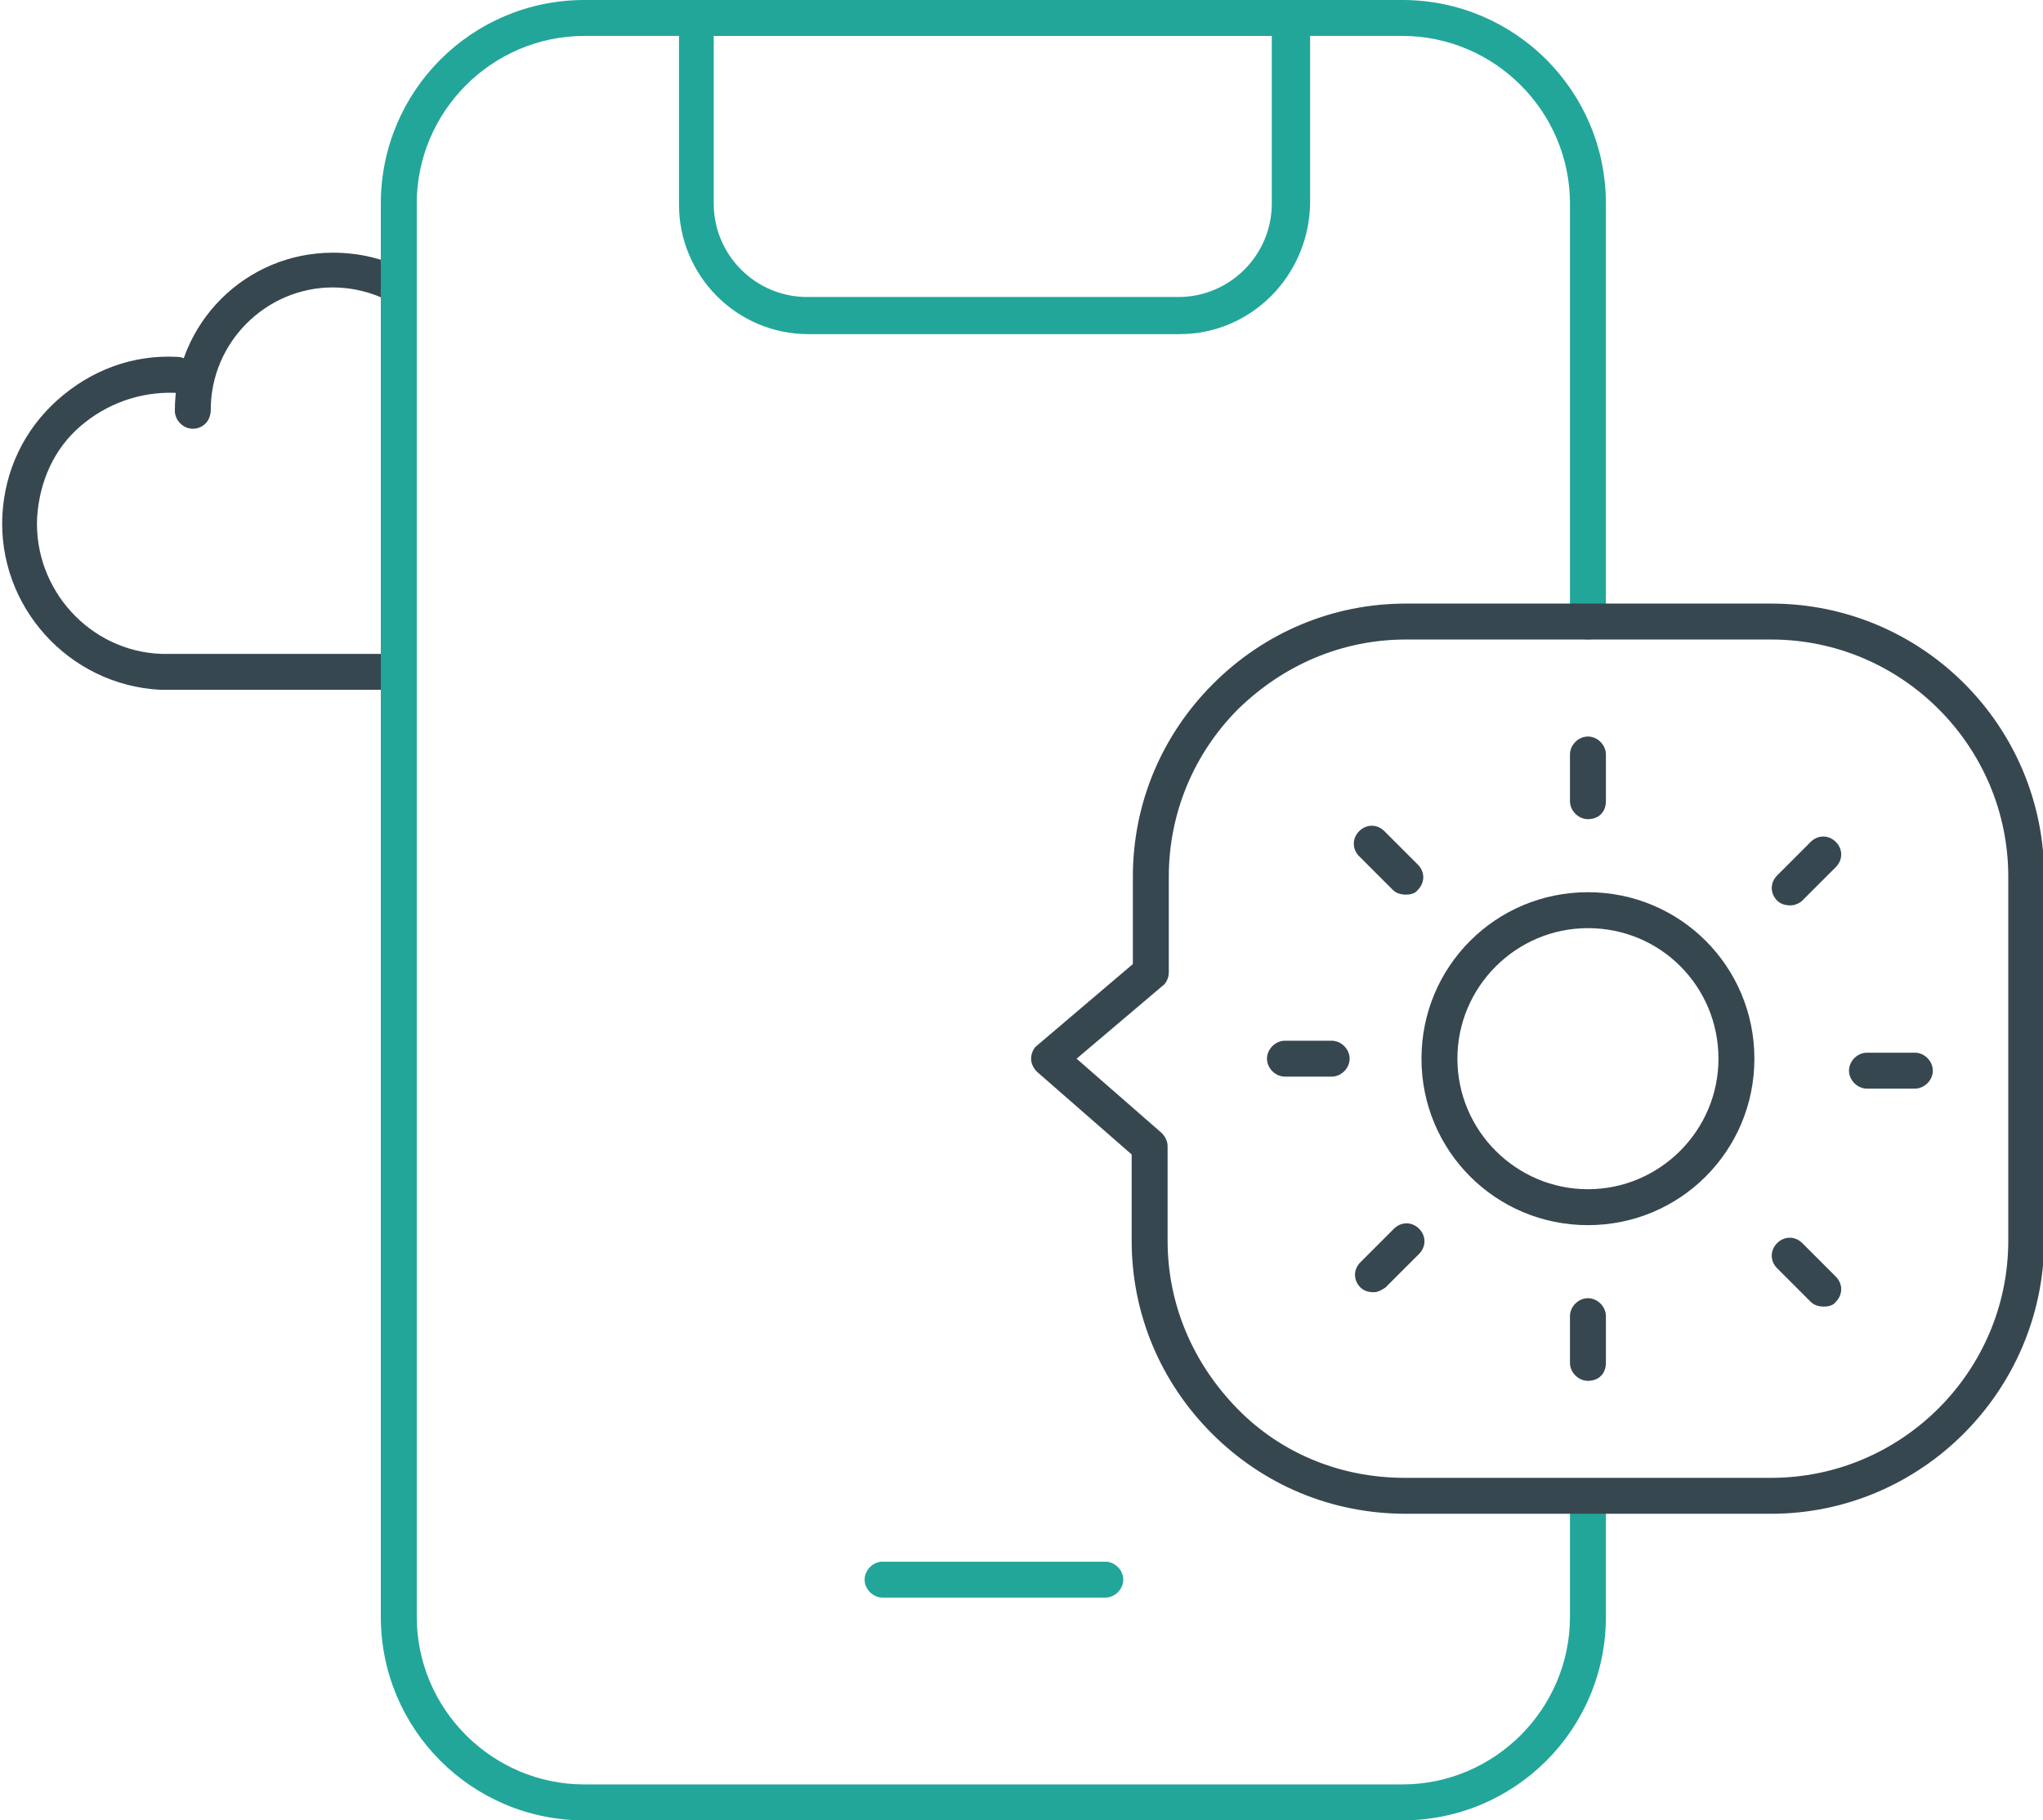
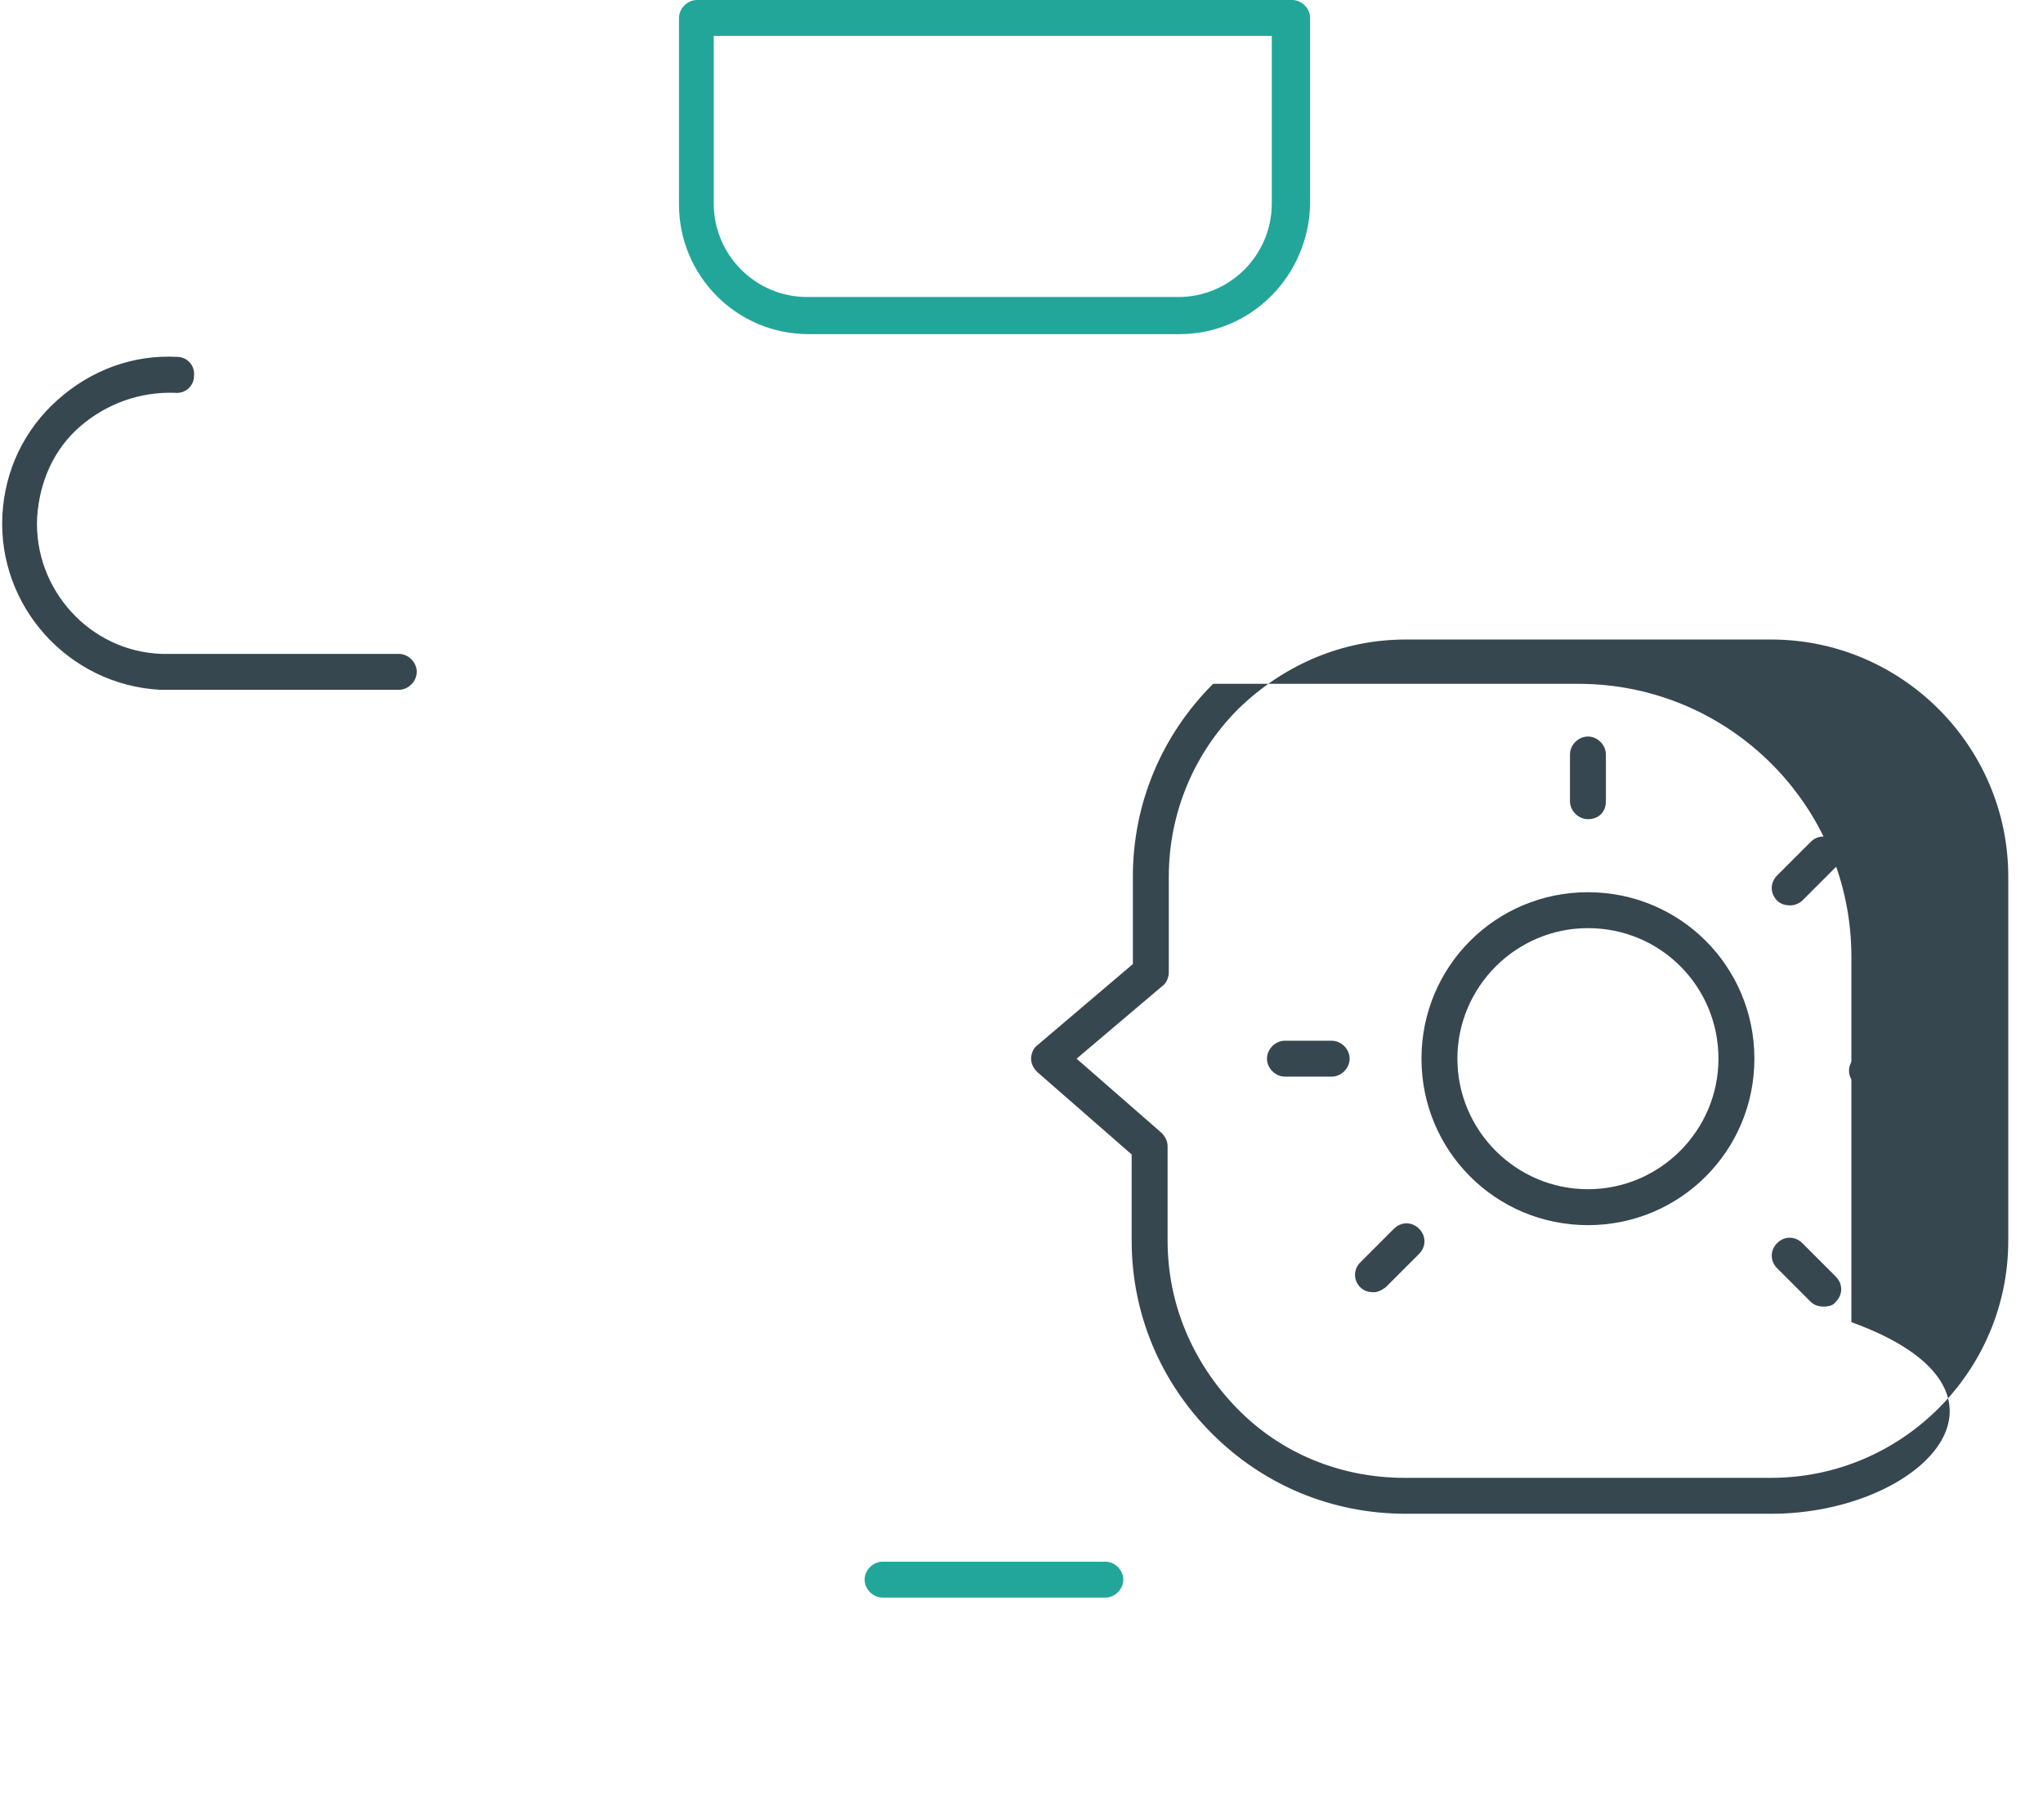
<svg xmlns="http://www.w3.org/2000/svg" version="1.1" id="Calque_1" x="0px" y="0px" viewBox="0 0 170.6 152" style="enable-background:new 0 0 170.6 152;" xml:space="preserve">
  <style type="text/css">
	.st0{fill:#37474F;}
	.st1{fill:#22A69A;}
</style>
  <path class="st0" d="M14.1,57.6c-0.2,0-0.5,0-0.7,0C5.7,57.2-0.2,50.6,0.2,43c0.2-3.7,1.8-7.1,4.6-9.6c2.8-2.5,6.3-3.8,10-3.6  c0.8,0,1.5,0.7,1.4,1.6c0,0.8-0.7,1.5-1.6,1.4c-2.9-0.1-5.7,0.9-7.9,2.8s-3.4,4.6-3.6,7.6c-0.3,6,4.4,11.2,10.4,11.4  c0.4,0,0.7,0,1.1,0l18.7,0c0.8,0,1.5,0.7,1.5,1.5s-0.7,1.5-1.5,1.5H14.7C14.5,57.6,14.3,57.6,14.1,57.6z" />
-   <path class="st0" d="M16.1,35.8c-0.8,0-1.5-0.7-1.5-1.5c0-7.3,5.9-13.2,13.2-13.2c2.2,0,4.3,0.5,6.2,1.5c0.7,0.4,1,1.3,0.6,2  s-1.3,1-2,0.6c-1.5-0.8-3.2-1.2-4.8-1.2c-5.6,0-10.2,4.6-10.2,10.2C17.6,35.2,16.9,35.8,16.1,35.8z" />
-   <path class="st1" d="M117.1,152H48.8c-9.4,0-17-7.6-17-17V17c0-9.4,7.6-17,17-17h68.3c9.4,0,17,7.6,17,17v34.9  c0,0.8-0.7,1.5-1.5,1.5s-1.5-0.7-1.5-1.5V17c0-7.7-6.3-14-14-14H48.8c-7.7,0-14,6.3-14,14v118c0,7.7,6.3,14,14,14h68.3  c7.7,0,14-6.3,14-14v-10c0-0.8,0.7-1.5,1.5-1.5s1.5,0.7,1.5,1.5v10C134.1,144.4,126.5,152,117.1,152z" />
  <path class="st1" d="M98.5,27.9h-31c-6,0-10.8-4.9-10.8-10.8V1.5c0-0.8,0.7-1.5,1.5-1.5h49.7c0.8,0,1.5,0.7,1.5,1.5V17  C109.3,23,104.5,27.9,98.5,27.9z M59.6,3v14c0,4.3,3.5,7.8,7.8,7.8h31c4.3,0,7.8-3.5,7.8-7.8V3H59.6z" />
  <path class="st1" d="M92.3,133.4H73.7c-0.8,0-1.5-0.7-1.5-1.5s0.7-1.5,1.5-1.5h18.6c0.8,0,1.5,0.7,1.5,1.5S93.1,133.4,92.3,133.4z" />
-   <path class="st0" d="M147.9,126.4h-30.5c-6.2,0-11.9-2.4-16.2-6.7c-4.3-4.3-6.7-10-6.7-16.1v-7.2l-7.9-6.9c-0.3-0.3-0.5-0.7-0.5-1.1  s0.2-0.9,0.5-1.1l8-6.8v-7.3c0-6.1,2.4-11.8,6.7-16.1c4.3-4.3,10-6.7,16.1-6.7c0,0,0,0,0,0h30.5c12.6,0,22.8,10.2,22.8,22.8v30.5  C170.6,116.2,160.4,126.4,147.9,126.4z M89.9,88.4l7.1,6.2c0.3,0.3,0.5,0.7,0.5,1.1v7.9c0,5.3,2.1,10.2,5.8,14s8.7,5.8,14,5.8h30.6  c10.9,0,19.8-8.9,19.8-19.8V73.2c0-10.9-8.9-19.8-19.8-19.8h-30.5c0,0,0,0,0,0c-5.3,0-10.2,2.1-14,5.8c-3.7,3.7-5.8,8.7-5.8,14v8  c0,0.4-0.2,0.9-0.5,1.1L89.9,88.4z" />
+   <path class="st0" d="M147.9,126.4h-30.5c-6.2,0-11.9-2.4-16.2-6.7c-4.3-4.3-6.7-10-6.7-16.1v-7.2l-7.9-6.9c-0.3-0.3-0.5-0.7-0.5-1.1  s0.2-0.9,0.5-1.1l8-6.8v-7.3c0-6.1,2.4-11.8,6.7-16.1c0,0,0,0,0,0h30.5c12.6,0,22.8,10.2,22.8,22.8v30.5  C170.6,116.2,160.4,126.4,147.9,126.4z M89.9,88.4l7.1,6.2c0.3,0.3,0.5,0.7,0.5,1.1v7.9c0,5.3,2.1,10.2,5.8,14s8.7,5.8,14,5.8h30.6  c10.9,0,19.8-8.9,19.8-19.8V73.2c0-10.9-8.9-19.8-19.8-19.8h-30.5c0,0,0,0,0,0c-5.3,0-10.2,2.1-14,5.8c-3.7,3.7-5.8,8.7-5.8,14v8  c0,0.4-0.2,0.9-0.5,1.1L89.9,88.4z" />
  <path class="st0" d="M132.6,102.3c-7.7,0-13.9-6.2-13.9-13.9s6.2-13.9,13.9-13.9c7.7,0,13.9,6.2,13.9,13.9S140.3,102.3,132.6,102.3z   M132.6,77.5c-6,0-10.9,4.9-10.9,10.9s4.9,10.9,10.9,10.9c6,0,10.9-4.9,10.9-10.9S138.7,77.5,132.6,77.5z" />
  <path class="st0" d="M132.6,68.4c-0.8,0-1.5-0.7-1.5-1.5V63c0-0.8,0.7-1.5,1.5-1.5s1.5,0.7,1.5,1.5v3.9  C134.1,67.8,133.5,68.4,132.6,68.4z" />
-   <path class="st0" d="M132.6,115.3c-0.8,0-1.5-0.7-1.5-1.5v-3.9c0-0.8,0.7-1.5,1.5-1.5s1.5,0.7,1.5,1.5v3.9  C134.1,114.7,133.5,115.3,132.6,115.3z" />
  <path class="st0" d="M159.9,90.9h-4c-0.8,0-1.5-0.7-1.5-1.5s0.7-1.5,1.5-1.5h4c0.8,0,1.5,0.7,1.5,1.5S160.7,90.9,159.9,90.9z" />
  <path class="st0" d="M111.2,89.9h-3.9c-0.8,0-1.5-0.7-1.5-1.5s0.7-1.5,1.5-1.5h3.9c0.8,0,1.5,0.7,1.5,1.5S112,89.9,111.2,89.9z" />
  <path class="st0" d="M149.5,75.6c-0.4,0-0.8-0.1-1.1-0.4c-0.6-0.6-0.6-1.5,0-2.1l2.8-2.8c0.6-0.6,1.5-0.6,2.1,0  c0.6,0.6,0.6,1.5,0,2.1l-2.8,2.8C150.3,75.4,149.9,75.6,149.5,75.6z" />
  <path class="st0" d="M114.7,107.9c-0.4,0-0.8-0.1-1.1-0.4c-0.6-0.6-0.6-1.5,0-2.1l2.8-2.8c0.6-0.6,1.5-0.6,2.1,0s0.6,1.5,0,2.1  l-2.8,2.8C115.4,107.7,115.1,107.9,114.7,107.9z" />
  <path class="st0" d="M152.3,109.1c-0.4,0-0.8-0.1-1.1-0.4l-2.8-2.8c-0.6-0.6-0.6-1.5,0-2.1c0.6-0.6,1.5-0.6,2.1,0l2.8,2.8  c0.6,0.6,0.6,1.5,0,2.1C153.1,109,152.7,109.1,152.3,109.1z" />
-   <path class="st0" d="M117.4,74.7c-0.4,0-0.8-0.1-1.1-0.4l-2.8-2.8c-0.6-0.6-0.6-1.5,0-2.1s1.5-0.6,2.1,0l2.8,2.8  c0.6,0.6,0.6,1.5,0,2.1C118.2,74.6,117.8,74.7,117.4,74.7z" />
</svg>